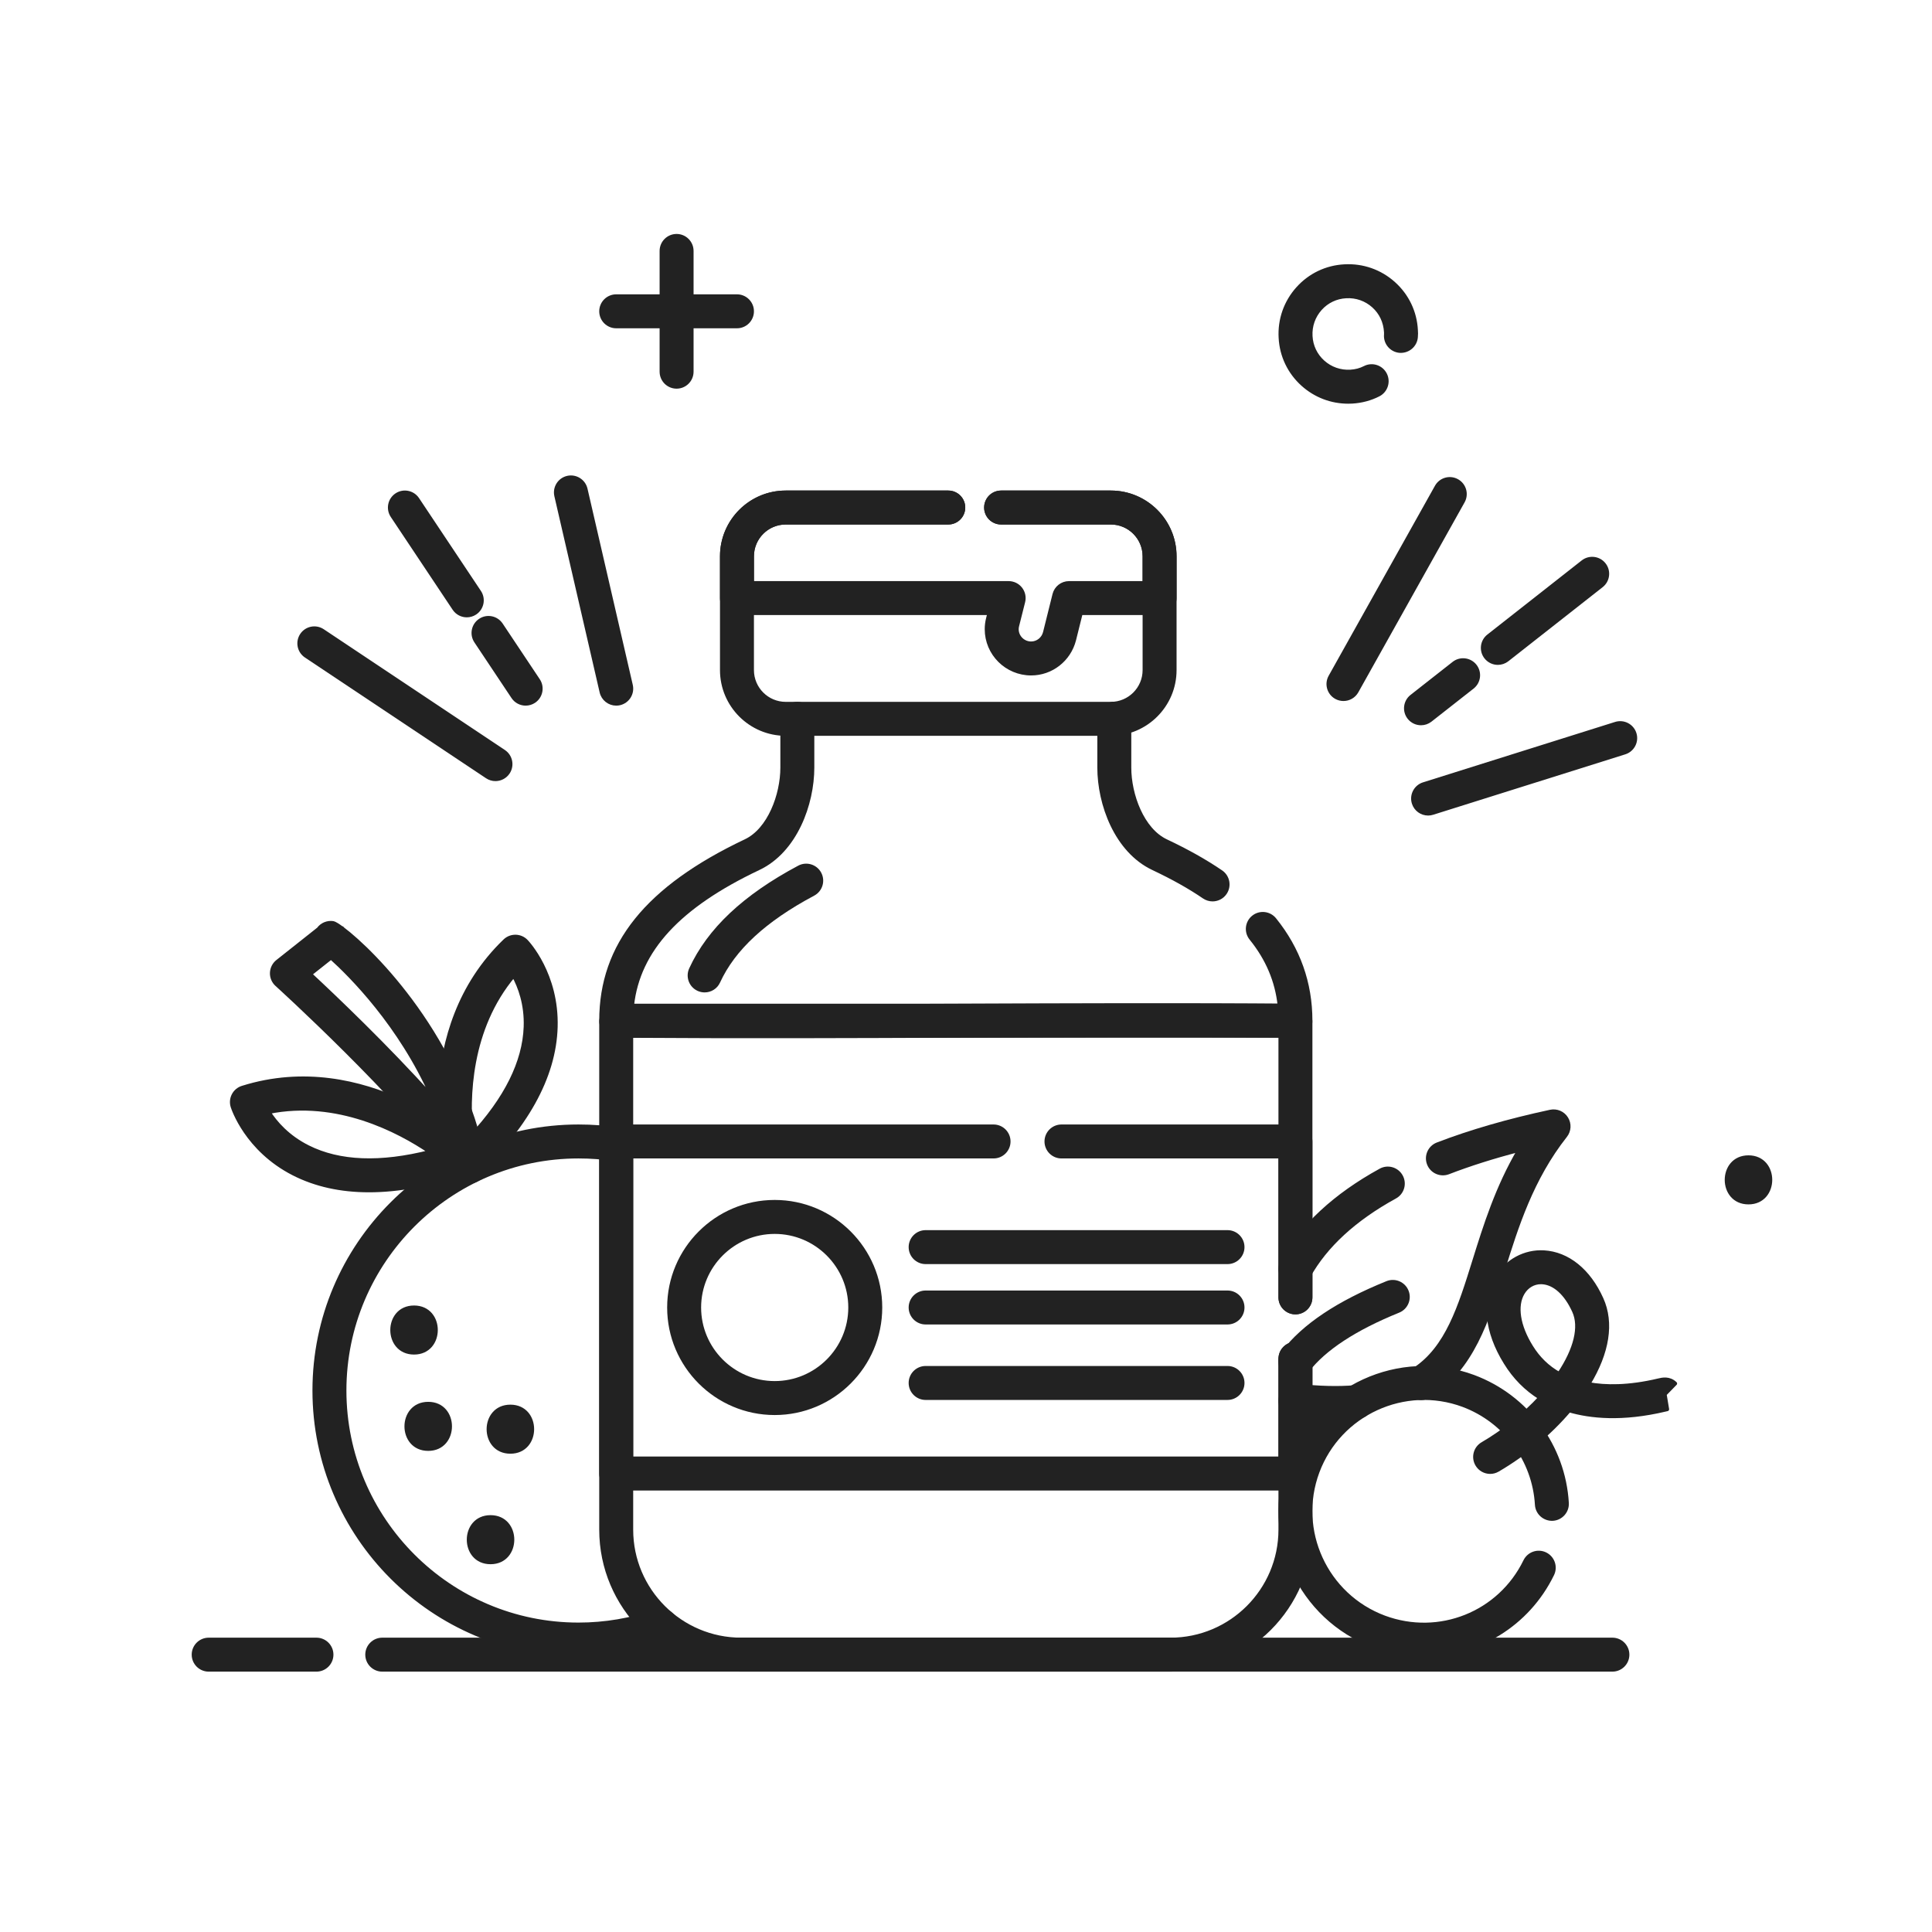
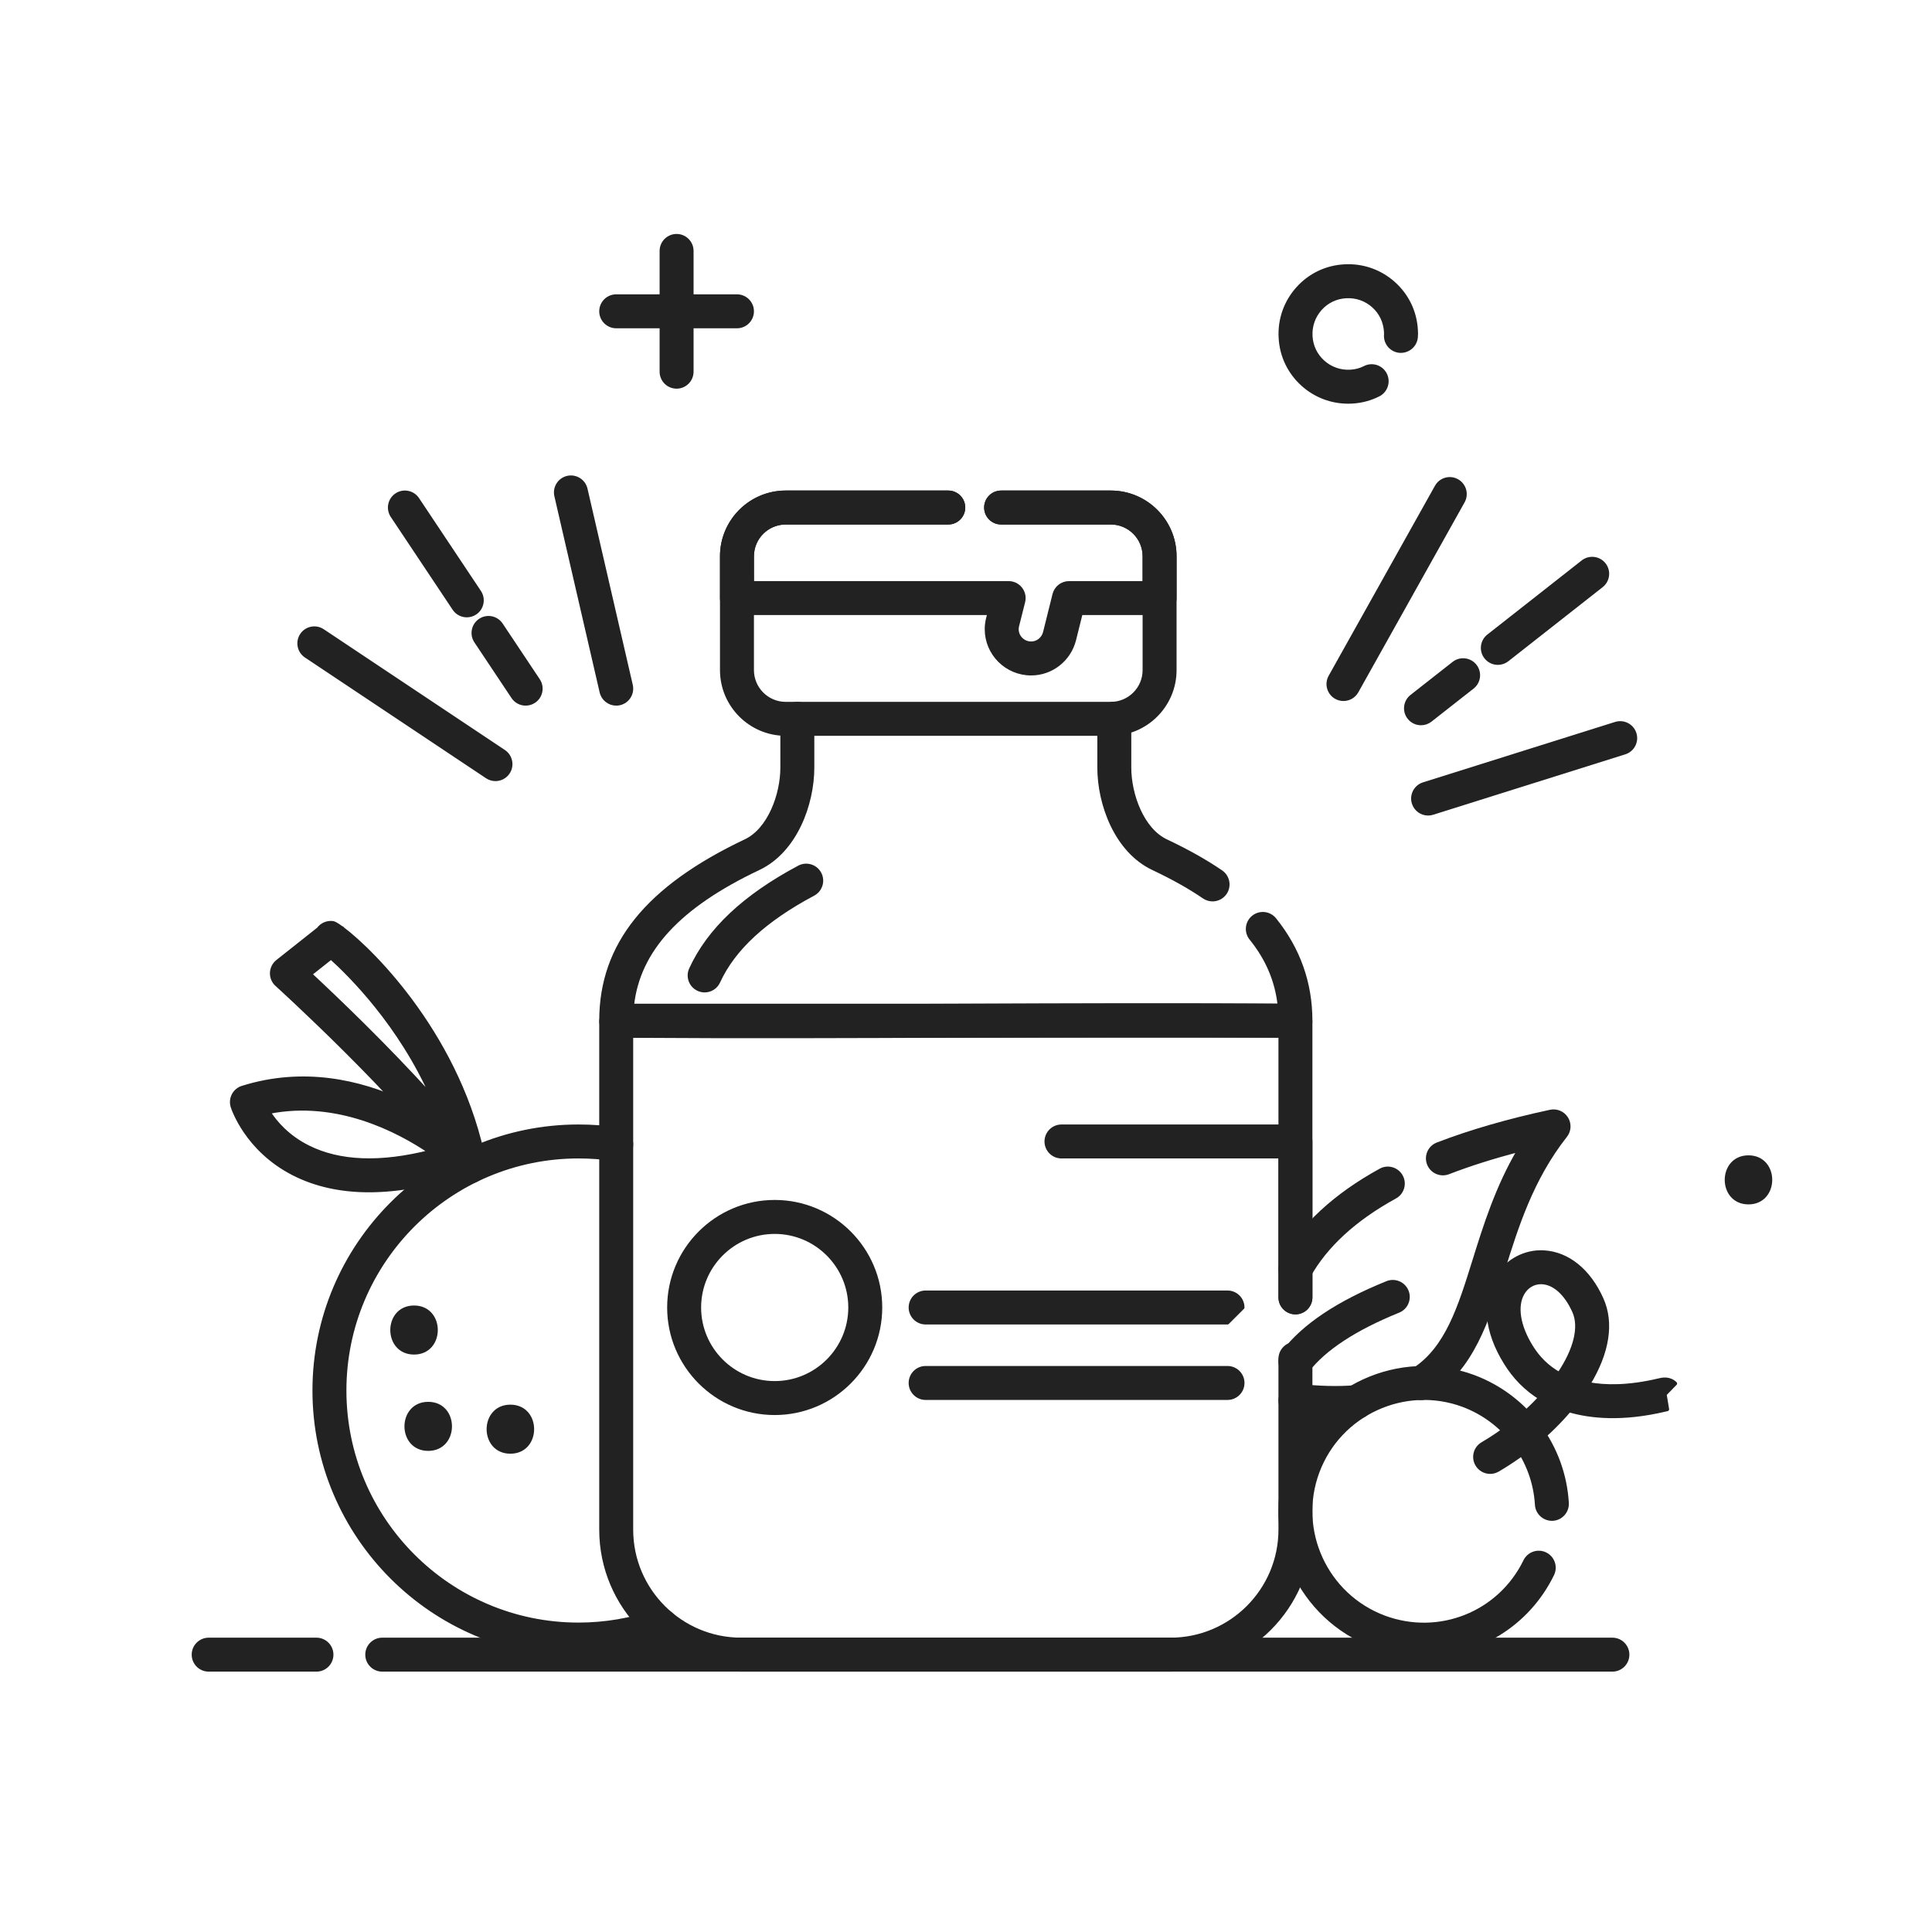
<svg xmlns="http://www.w3.org/2000/svg" width="100%" height="100%" viewBox="0 0 512 512" version="1.1" xml:space="preserve" style="fill-rule:evenodd;clip-rule:evenodd;stroke-linejoin:round;stroke-miterlimit:2;">
  <g>
    <g>
      <path d="M377.37,438.532C372.95,438.532 368.458,437.756 364.074,436.132C344.406,428.8 334.362,406.884 341.674,387.264C348.986,367.644 370.91,357.596 390.53,364.868C404.678,370.164 414.378,383.284 415.258,398.304C415.386,400.508 413.702,402.4 411.498,402.532C409.302,402.636 407.402,400.976 407.27,398.772C406.578,386.912 398.914,376.548 387.742,372.364C372.258,366.628 354.946,374.564 349.17,390.056C343.402,405.54 351.338,422.844 366.858,428.632C381.378,434.016 397.422,427.596 404.186,413.708C405.154,411.72 407.546,410.888 409.534,411.864C411.522,412.832 412.346,415.224 411.378,417.212C404.85,430.616 391.494,438.532 377.37,438.532Z" style="fill:rgb(34,34,34);fill-rule:nonzero;stroke:rgb(34,34,34);stroke-width:1px;" />
    </g>
    <g>
      <path d="M394.906,390.1C393.53,390.1 392.19,389.388 391.446,388.112C390.334,386.204 390.978,383.756 392.886,382.644C398.458,379.396 403.826,375.072 408.146,370.408C404.434,368.112 401.362,365 398.974,361.116C393.882,352.92 393.042,344.696 396.682,338.568C399.314,334.14 404.114,331.576 409.126,331.852C415.482,332.212 421.058,336.72 424.43,344.22C427.294,350.56 426.05,358.436 420.954,366.784C425.402,367.6 431.51,367.708 439.526,365.8C440.51,365.56 442.358,365.124 443.95,366.652L438.366,372.38L441.182,369.536L441.834,373.472L441.382,373.576C429.878,376.316 421.454,375.412 415.854,373.78C410.694,379.852 404.062,385.388 396.918,389.552C396.283,389.924 395.59,390.1 394.906,390.1ZM408.358,339.828C406.398,339.828 404.622,340.868 403.562,342.652C401.53,346.072 402.358,351.404 405.782,356.908C407.678,359.992 410.162,362.396 413.19,364.084C417.558,357.56 419.002,351.624 417.142,347.504C415.034,342.816 411.95,340.024 408.678,339.836C408.566,339.836 408.462,339.828 408.358,339.828Z" style="fill:rgb(34,34,34);fill-rule:nonzero;stroke:rgb(34,34,34);stroke-width:1px;" />
    </g>
    <g>
      <g>
        <path d="M343.298,340.26C342.642,340.26 341.978,340.096 341.362,339.76C339.43,338.688 338.734,336.252 339.806,334.32C345.034,324.904 353.798,316.776 365.862,310.156C367.79,309.084 370.23,309.8 371.29,311.74C372.354,313.676 371.646,316.108 369.706,317.168C358.986,323.052 351.282,330.128 346.798,338.204C346.07,339.516 344.706,340.26 343.298,340.26Z" style="fill:rgb(34,34,34);fill-rule:nonzero;stroke:rgb(34,34,34);stroke-width:1px;" />
      </g>
      <g>
        <path d="M353.874,375.812C350.494,375.812 346.85,375.592 342.866,375.156C340.67,374.916 339.086,372.94 339.326,370.744C339.566,368.544 341.55,366.984 343.738,367.204C349.638,367.852 354.662,367.972 359.118,367.596C361.33,367.376 363.254,369.036 363.446,371.236C363.638,373.436 362.006,375.376 359.806,375.564C357.914,375.728 355.947,375.812 353.874,375.812Z" style="fill:rgb(34,34,34);fill-rule:nonzero;stroke:rgb(34,34,34);stroke-width:1px;" />
      </g>
      <g>
        <path d="M376.622,370.54C374.414,370.54 372.582,368.748 372.582,366.54C372.582,364.932 373.51,363.544 374.87,362.908C383.506,357.168 386.846,346.464 390.702,334.092C393.578,324.868 396.75,314.692 402.594,304.764C395.754,306.544 389.474,308.532 383.826,310.712C381.758,311.5 379.446,310.48 378.654,308.42C377.858,306.356 378.886,304.044 380.946,303.248C389.626,299.904 399.694,296.992 410.866,294.592C412.522,294.24 414.21,294.956 415.102,296.388C415.994,297.82 415.894,299.656 414.85,300.98C405.862,312.368 401.866,325.176 398.342,336.476C394.142,349.948 390.178,362.668 378.77,369.916C378.126,370.324 377.382,370.54 376.622,370.54Z" style="fill:rgb(34,34,34);fill-rule:nonzero;stroke:rgb(34,34,34);stroke-width:1px;" />
      </g>
      <g>
        <path d="M343.298,364.78C342.446,364.78 341.586,364.508 340.858,363.948C339.106,362.6 338.782,360.088 340.13,358.34C345.566,351.284 354.55,345.28 367.598,339.992C369.646,339.16 371.978,340.148 372.806,342.196C373.638,344.244 372.65,346.576 370.602,347.404C359.074,352.076 350.95,357.396 346.466,363.22C345.682,364.244 344.499,364.78 343.298,364.78Z" style="fill:rgb(34,34,34);fill-rule:nonzero;stroke:rgb(34,34,34);stroke-width:1px;" />
      </g>
    </g>
    <g>
      <g>
        <path d="M179.303,102.5C177.095,102.5 175.303,100.708 175.303,98.5L175.303,66.5C175.303,64.292 177.095,62.5 179.303,62.5C181.511,62.5 183.303,64.292 183.303,66.5L183.303,98.5C183.303,100.708 181.51,102.5 179.303,102.5Z" style="fill:rgb(34,34,34);fill-rule:nonzero;stroke:rgb(34,34,34);stroke-width:1px;" />
      </g>
      <g>
        <path d="M195.303,86.5L163.303,86.5C161.095,86.5 159.303,84.708 159.303,82.5C159.303,80.292 161.095,78.5 163.303,78.5L195.303,78.5C197.511,78.5 199.303,80.292 199.303,82.5C199.303,84.708 197.51,86.5 195.303,86.5Z" style="fill:rgb(34,34,34);fill-rule:nonzero;stroke:rgb(34,34,34);stroke-width:1px;" />
      </g>
    </g>
    <g>
      <path d="M357.29,106.484C352.826,106.484 348.598,104.868 345.266,101.88C341.698,98.68 339.594,94.288 339.35,89.508C339.078,84.696 340.698,80.06 343.926,76.464C347.126,72.896 351.518,70.796 356.298,70.548C361.114,70.28 365.75,71.9 369.342,75.124C372.91,78.324 375.014,82.716 375.258,87.496C375.31,88.028 375.31,88.704 375.246,89.376C375.05,91.572 373.114,93.168 370.91,93.008C368.71,92.812 367.082,90.868 367.278,88.672C367.294,88.468 367.294,88.264 367.278,88.06C367.13,85.276 365.97,82.852 363.998,81.08C362.002,79.288 359.43,78.384 356.73,78.54C354.074,78.676 351.646,79.84 349.878,81.812C348.086,83.812 347.182,86.392 347.338,89.08C347.474,91.736 348.638,94.164 350.61,95.932C352.606,97.724 355.19,98.624 357.878,98.472C359.274,98.388 360.526,98.056 361.678,97.464C363.642,96.452 366.054,97.232 367.062,99.2C368.066,101.164 367.294,103.576 365.326,104.584C363.202,105.672 360.854,106.304 358.35,106.456C357.994,106.472 357.642,106.484 357.29,106.484Z" style="fill:rgb(34,34,34);fill-rule:nonzero;stroke:rgb(34,34,34);stroke-width:1px;" />
    </g>
    <g>
-       <path d="M122.127,313.48C121.747,313.48 121.363,313.424 120.987,313.312C119.635,312.908 118.591,311.824 118.247,310.456C117.863,308.94 109.163,273.024 133.795,249.328C135.387,247.8 137.923,247.844 139.451,249.436C139.787,249.784 147.691,258.168 147.283,272.188C146.895,285.476 139.347,299.008 124.843,312.416C124.09,313.108 123.118,313.48 122.127,313.48ZM136.127,258.532C124.223,272.692 123.911,291.048 124.875,301.108C134.107,291.176 138.943,281.456 139.279,272.144C139.495,266.092 137.73,261.456 136.127,258.532Z" style="fill:rgb(34,34,34);fill-rule:nonzero;stroke:rgb(34,34,34);stroke-width:1px;" />
-     </g>
+       </g>
    <g>
      <path d="M97.794,315.472C90.298,315.472 83.626,313.996 77.826,311.044C65.33,304.68 61.77,293.724 61.622,293.26C61.302,292.248 61.402,291.152 61.89,290.208C62.382,289.268 63.226,288.56 64.238,288.244C96.838,278.004 124.182,302.864 125.33,303.928C126.366,304.888 126.818,306.32 126.522,307.7C126.226,309.08 125.222,310.2 123.886,310.652C114.33,313.864 105.614,315.472 97.794,315.472ZM71.199,294.704C72.991,297.512 76.211,301.284 81.631,303.996C89.963,308.172 100.807,308.588 113.955,305.256C105.59,299.584 89.334,291.044 71.199,294.704Z" style="fill:rgb(34,34,34);fill-rule:nonzero;stroke:rgb(34,34,34);stroke-width:1px;" />
    </g>
    <g>
      <path d="M124.487,313.124C123.239,313.124 122.027,312.54 121.255,311.484C105.907,290.472 73.671,261.204 73.347,260.912C72.475,260.124 71.995,258.992 72.035,257.816C72.075,256.64 72.627,255.544 73.547,254.812L84.411,246.204C85.283,245.008 86.763,244.384 88.255,244.596C88.611,244.648 89.435,245.124 90.615,245.996L90.663,245.956C90.727,246.028 90.787,246.096 90.847,246.172C98.927,252.244 122.127,275.416 128.411,308.38C128.759,310.216 127.791,312.052 126.075,312.8C125.562,313.016 125.022,313.124 124.487,313.124ZM82.19,258.168C88.55,264.084 102.442,277.292 114.59,290.824C106.142,271.572 92.842,258.372 87.734,253.776L82.19,258.168Z" style="fill:rgb(34,34,34);fill-rule:nonzero;stroke:rgb(34,34,34);stroke-width:1px;" />
    </g>
    <g>
      <path d="M153.303,438.5C114.707,438.5 83.303,407.096 83.303,368.5C83.303,329.904 114.707,298.5 153.303,298.5C157.007,298.5 160.583,298.772 163.935,299.312C166.115,299.66 167.603,301.712 167.251,303.896C166.903,306.08 164.835,307.56 162.667,307.212C159.735,306.74 156.583,306.5 153.303,306.5C119.115,306.5 91.303,334.312 91.303,368.5C91.303,402.688 119.115,430.5 153.303,430.5C160.331,430.5 167.247,429.324 173.859,427.004C175.935,426.272 178.227,427.368 178.959,429.456C179.691,431.54 178.591,433.824 176.507,434.556C169.047,437.172 161.235,438.5 153.303,438.5Z" style="fill:rgb(34,34,34);fill-rule:nonzero;stroke:rgb(34,34,34);stroke-width:1px;" />
    </g>
    <g>
      <g>
        <path d="M109.727,358.472C117.447,358.472 117.463,346.472 109.727,346.472C102.007,346.472 101.994,358.472 109.727,358.472Z" style="fill:rgb(34,34,34);fill-rule:nonzero;stroke:rgb(34,34,34);stroke-width:1px;" />
      </g>
    </g>
    <g>
      <g>
        <path d="M113.482,384C121.202,384 121.218,372 113.482,372C105.762,372 105.746,384 113.482,384Z" style="fill:rgb(34,34,34);fill-rule:nonzero;stroke:rgb(34,34,34);stroke-width:1px;" />
      </g>
    </g>
    <g>
      <g>
        <path d="M135.255,384.748C142.975,384.748 142.991,372.748 135.255,372.748C127.534,372.748 127.522,384.748 135.255,384.748Z" style="fill:rgb(34,34,34);fill-rule:nonzero;stroke:rgb(34,34,34);stroke-width:1px;" />
      </g>
    </g>
    <g>
      <g>
-         <path d="M129.999,414.032C137.719,414.032 137.735,402.032 129.999,402.032C122.278,402.032 122.267,414.032 129.999,414.032Z" style="fill:rgb(34,34,34);fill-rule:nonzero;stroke:rgb(34,34,34);stroke-width:1px;" />
-       </g>
+         </g>
    </g>
    <g>
      <path d="M310.182,442.5L196.422,442.5C175.954,442.5 159.302,425.848 159.302,405.38L159.302,270.94C159.302,268.492 161.294,266.5 163.742,266.5C194.122,266.74 224.658,266.616 254.186,266.5C283.374,266.384 313.546,266.256 342.898,266.5C345.31,266.5 347.302,268.492 347.302,270.94L347.302,343.82C347.302,346.028 345.51,347.82 343.302,347.82C341.094,347.82 339.302,346.028 339.302,343.82L339.302,274.472C311.09,274.272 282.202,274.388 254.218,274.5C225.826,274.616 196.522,274.732 167.302,274.528L167.302,405.38C167.302,421.436 180.366,434.5 196.422,434.5L310.182,434.5C326.238,434.5 339.302,421.436 339.302,405.38L339.302,360.1C339.302,357.892 341.094,356.1 343.302,356.1C345.51,356.1 347.302,357.892 347.302,360.1L347.302,405.38C347.302,425.848 330.65,442.5 310.182,442.5ZM342.806,274.5L342.866,274.5L342.806,274.5Z" style="fill:rgb(34,34,34);fill-rule:nonzero;stroke:rgb(34,34,34);stroke-width:1px;" />
    </g>
    <g>
      <path d="M186.739,262.5C186.179,262.5 185.615,262.384 185.071,262.136C183.063,261.216 182.183,258.84 183.103,256.832C187.887,246.408 197.267,237.584 211.775,229.848C213.727,228.812 216.147,229.552 217.187,231.5C218.223,233.448 217.487,235.872 215.535,236.912C202.627,243.788 194.395,251.396 190.367,260.168C189.707,261.636 188.255,262.5 186.739,262.5Z" style="fill:rgb(34,34,34);fill-rule:nonzero;stroke:rgb(34,34,34);stroke-width:1px;" />
    </g>
    <g>
      <path d="M321.339,238.38C320.563,238.38 319.775,238.152 319.087,237.684C315.291,235.088 310.879,232.612 305.599,230.116C295.775,225.48 291.303,213.028 291.303,203.42L291.303,190.46C291.303,188.252 293.095,186.46 295.303,186.46C297.511,186.46 299.303,188.252 299.303,190.46L299.303,203.42C299.303,210.632 302.707,219.908 309.011,222.884C314.679,225.564 319.451,228.244 323.599,231.08C325.423,232.328 325.891,234.816 324.643,236.64C323.87,237.772 322.615,238.38 321.339,238.38Z" style="fill:rgb(34,34,34);fill-rule:nonzero;stroke:rgb(34,34,34);stroke-width:1px;" />
    </g>
    <g>
      <path d="M343.302,274.5L163.302,274.5C161.094,274.5 159.302,272.708 159.302,270.5C159.302,250.396 171.47,235.268 197.59,222.884C203.898,219.908 207.302,210.632 207.302,203.42L207.302,190.5C207.302,188.292 209.094,186.5 211.302,186.5C213.51,186.5 215.302,188.292 215.302,190.5L215.302,203.42C215.302,213.028 210.83,225.48 201.01,230.116C179.894,240.124 169.134,251.768 167.518,266.5L339.094,266.5C338.39,259.936 335.902,254.08 331.55,248.692C330.162,246.976 330.43,244.456 332.146,243.068C333.862,241.68 336.382,241.948 337.77,243.664C344.094,251.492 347.302,260.52 347.302,270.5C347.302,272.708 345.51,274.5 343.302,274.5Z" style="fill:rgb(34,34,34);fill-rule:nonzero;stroke:rgb(34,34,34);stroke-width:1px;" />
    </g>
    <g>
      <path d="M273.262,178.5C266.754,178.5 261.462,173.224 261.462,166.74C261.462,165.788 261.578,164.856 261.822,163.888L262.17,162.5L195.302,162.5C193.094,162.5 191.302,160.708 191.302,158.5L191.302,147.42C191.302,138.088 198.89,130.5 208.222,130.5L251.302,130.5C253.51,130.5 255.302,132.292 255.302,134.5C255.302,136.708 253.51,138.5 251.302,138.5L208.222,138.5C203.302,138.5 199.302,142.5 199.302,147.42L199.302,154.5L267.302,154.5C268.534,154.5 269.698,155.068 270.458,156.04C271.214,157.012 271.482,158.28 271.182,159.476L269.582,165.836C269.498,166.168 269.462,166.44 269.462,166.74C269.462,168.812 271.166,170.5 273.262,170.5C274.974,170.5 276.474,169.32 276.906,167.628L279.418,157.536C279.866,155.752 281.466,154.5 283.302,154.5L303.302,154.5L303.302,147.42C303.302,142.5 299.298,138.5 294.382,138.5L265.302,138.5C263.094,138.5 261.302,136.708 261.302,134.5C261.302,132.292 263.094,130.5 265.302,130.5L294.382,130.5C303.714,130.5 311.302,138.088 311.302,147.42L311.302,158.5C311.302,160.708 309.51,162.5 307.302,162.5L286.43,162.5L284.666,169.584C283.318,174.844 278.63,178.5 273.262,178.5Z" style="fill:rgb(34,34,34);fill-rule:nonzero;stroke:rgb(34,34,34);stroke-width:1px;" />
    </g>
    <g>
      <path d="M294.382,194.5L208.222,194.5C198.89,194.5 191.302,186.912 191.302,177.58L191.302,147.42C191.302,138.088 198.89,130.5 208.222,130.5L251.302,130.5C253.51,130.5 255.302,132.292 255.302,134.5C255.302,136.708 253.51,138.5 251.302,138.5L208.222,138.5C203.302,138.5 199.302,142.5 199.302,147.42L199.302,177.58C199.302,182.5 203.302,186.5 208.222,186.5L294.382,186.5C299.298,186.5 303.302,182.5 303.302,177.58L303.302,147.42C303.302,142.5 299.298,138.5 294.382,138.5L265.302,138.5C263.094,138.5 261.302,136.708 261.302,134.5C261.302,132.292 263.094,130.5 265.302,130.5L294.382,130.5C303.714,130.5 311.302,138.088 311.302,147.42L311.302,177.58C311.302,186.912 303.714,194.5 294.382,194.5Z" style="fill:rgb(34,34,34);fill-rule:nonzero;stroke:rgb(34,34,34);stroke-width:1px;" />
    </g>
    <g>
      <path d="M343.302,347.82C341.094,347.82 339.302,346.028 339.302,343.82L339.302,306.5L281.302,306.5C279.094,306.5 277.302,304.708 277.302,302.5C277.302,300.292 279.094,298.5 281.302,298.5L343.302,298.5C345.51,298.5 347.302,300.292 347.302,302.5L347.302,343.82C347.302,346.028 345.51,347.82 343.302,347.82Z" style="fill:rgb(34,34,34);fill-rule:nonzero;stroke:rgb(34,34,34);stroke-width:1px;" />
    </g>
    <g>
-       <path d="M343.302,394.5L163.302,394.5C161.094,394.5 159.302,392.708 159.302,390.5L159.302,302.5C159.302,300.292 161.094,298.5 163.302,298.5L263.302,298.5C265.51,298.5 267.302,300.292 267.302,302.5C267.302,304.708 265.51,306.5 263.302,306.5L167.302,306.5L167.302,386.5L339.302,386.5L339.302,360.1C339.302,357.892 341.094,356.1 343.302,356.1C345.51,356.1 347.302,357.892 347.302,360.1L347.302,390.5C347.302,392.708 345.51,394.5 343.302,394.5Z" style="fill:rgb(34,34,34);fill-rule:nonzero;stroke:rgb(34,34,34);stroke-width:1px;" />
-     </g>
+       </g>
    <g>
      <path d="M205.303,374.5C189.863,374.5 177.303,361.94 177.303,346.5C177.303,331.06 189.863,318.5 205.303,318.5C220.743,318.5 233.303,331.06 233.303,346.5C233.303,361.94 220.743,374.5 205.303,374.5ZM205.303,326.5C194.275,326.5 185.303,335.472 185.303,346.5C185.303,357.528 194.275,366.5 205.303,366.5C216.331,366.5 225.303,357.528 225.303,346.5C225.303,335.472 216.331,326.5 205.303,326.5Z" style="fill:rgb(34,34,34);fill-rule:nonzero;stroke:rgb(34,34,34);stroke-width:1px;" />
    </g>
    <g>
-       <path d="M325.302,350.5L245.302,350.5C243.094,350.5 241.302,348.708 241.302,346.5C241.302,344.292 243.094,342.5 245.302,342.5L325.302,342.5C327.51,342.5 329.302,344.292 329.302,346.5C329.302,348.708 327.51,350.5 325.302,350.5Z" style="fill:rgb(34,34,34);fill-rule:nonzero;stroke:rgb(34,34,34);stroke-width:1px;" />
+       <path d="M325.302,350.5L245.302,350.5C243.094,350.5 241.302,348.708 241.302,346.5C241.302,344.292 243.094,342.5 245.302,342.5L325.302,342.5C327.51,342.5 329.302,344.292 329.302,346.5Z" style="fill:rgb(34,34,34);fill-rule:nonzero;stroke:rgb(34,34,34);stroke-width:1px;" />
    </g>
    <g>
      <path d="M325.302,370.5L245.302,370.5C243.094,370.5 241.302,368.708 241.302,366.5C241.302,364.292 243.094,362.5 245.302,362.5L325.302,362.5C327.51,362.5 329.302,364.292 329.302,366.5C329.302,368.708 327.51,370.5 325.302,370.5Z" style="fill:rgb(34,34,34);fill-rule:nonzero;stroke:rgb(34,34,34);stroke-width:1px;" />
    </g>
    <g>
-       <path d="M325.302,334.5L245.302,334.5C243.094,334.5 241.302,332.708 241.302,330.5C241.302,328.292 243.094,326.5 245.302,326.5L325.302,326.5C327.51,326.5 329.302,328.292 329.302,330.5C329.302,332.708 327.51,334.5 325.302,334.5Z" style="fill:rgb(34,34,34);fill-rule:nonzero;stroke:rgb(34,34,34);stroke-width:1px;" />
-     </g>
+       </g>
    <g>
      <path d="M83.862,442.5L55.302,442.5C53.094,442.5 51.302,440.708 51.302,438.5C51.302,436.292 53.094,434.5 55.302,434.5L83.862,434.5C86.07,434.5 87.862,436.292 87.862,438.5C87.862,440.708 86.07,442.5 83.862,442.5Z" style="fill:rgb(34,34,34);fill-rule:nonzero;stroke:rgb(34,34,34);stroke-width:1px;" />
    </g>
    <g>
      <path d="M427.302,442.5L101.302,442.5C99.094,442.5 97.302,440.708 97.302,438.5C97.302,436.292 99.094,434.5 101.302,434.5L427.302,434.5C429.51,434.5 431.302,436.292 431.302,438.5C431.302,440.708 429.51,442.5 427.302,442.5Z" style="fill:rgb(34,34,34);fill-rule:nonzero;stroke:rgb(34,34,34);stroke-width:1px;" />
    </g>
    <g>
      <g>
        <path d="M463.366,318.676C471.086,318.676 471.102,306.676 463.366,306.676C455.646,306.676 455.634,318.676 463.366,318.676Z" style="fill:rgb(34,34,34);fill-rule:nonzero;stroke:rgb(34,34,34);stroke-width:1px;" />
      </g>
    </g>
    <g>
      <g>
        <path d="M163.299,186.5C161.479,186.5 159.831,185.252 159.403,183.4L147.403,131.4C146.907,129.244 148.247,127.1 150.403,126.6C152.543,126.108 154.703,127.444 155.203,129.6L167.203,181.6C167.699,183.756 166.359,185.9 164.203,186.4C163.898,186.468 163.599,186.5 163.299,186.5Z" style="fill:rgb(34,34,34);fill-rule:nonzero;stroke:rgb(34,34,34);stroke-width:1px;" />
      </g>
      <g>
        <path d="M139.307,186.5C138.015,186.5 136.747,185.876 135.975,184.72L126.135,169.96C124.911,168.124 125.407,165.636 127.243,164.412C129.079,163.18 131.559,163.68 132.791,165.52L142.631,180.28C143.855,182.116 143.359,184.604 141.523,185.828C140.839,186.284 140.067,186.5 139.307,186.5Z" style="fill:rgb(34,34,34);fill-rule:nonzero;stroke:rgb(34,34,34);stroke-width:1px;" />
      </g>
      <g>
        <path d="M123.707,163.1C122.415,163.1 121.147,162.476 120.375,161.32L103.975,136.72C102.751,134.88 103.247,132.396 105.083,131.172C106.915,129.944 109.403,130.444 110.631,132.28L127.031,156.88C128.255,158.716 127.759,161.204 125.923,162.428C125.239,162.884 124.47,163.1 123.707,163.1Z" style="fill:rgb(34,34,34);fill-rule:nonzero;stroke:rgb(34,34,34);stroke-width:1px;" />
      </g>
      <g>
        <path d="M131.299,206.5C130.539,206.5 129.767,206.284 129.083,205.828L81.083,173.828C79.247,172.604 78.751,170.12 79.975,168.28C81.199,166.44 83.679,165.944 85.523,167.172L133.523,199.172C135.359,200.396 135.855,202.88 134.631,204.72C133.859,205.876 132.59,206.5 131.299,206.5Z" style="fill:rgb(34,34,34);fill-rule:nonzero;stroke:rgb(34,34,34);stroke-width:1px;" />
      </g>
    </g>
    <g>
      <g>
        <path d="M378.462,215.628C376.762,215.628 375.186,214.536 374.646,212.824C373.982,210.72 375.154,208.472 377.262,207.808L428.17,191.796C430.266,191.14 432.522,192.304 433.186,194.412C433.846,196.516 432.674,198.764 430.57,199.428L379.662,215.44C379.266,215.568 378.862,215.628 378.462,215.628Z" style="fill:rgb(34,34,34);fill-rule:nonzero;stroke:rgb(34,34,34);stroke-width:1px;" />
      </g>
      <g>
        <path d="M376.582,191.7C375.398,191.7 374.222,191.176 373.434,190.172C372.07,188.432 372.374,185.92 374.11,184.556L385.27,175.796C387.002,174.436 389.518,174.736 390.886,176.472C392.25,178.212 391.946,180.724 390.21,182.088L379.05,190.848C378.318,191.42 377.451,191.7 376.582,191.7Z" style="fill:rgb(34,34,34);fill-rule:nonzero;stroke:rgb(34,34,34);stroke-width:1px;" />
      </g>
      <g>
        <path d="M396.947,175.7C395.763,175.7 394.591,175.176 393.799,174.172C392.435,172.436 392.735,169.92 394.475,168.556L419.475,148.916C421.215,147.556 423.723,147.852 425.091,149.592C426.455,151.328 426.155,153.844 424.415,155.208L399.415,174.848C398.682,175.42 397.81,175.7 396.947,175.7Z" style="fill:rgb(34,34,34);fill-rule:nonzero;stroke:rgb(34,34,34);stroke-width:1px;" />
      </g>
      <g>
        <path d="M356.03,185.276C355.37,185.276 354.698,185.112 354.082,184.768C352.154,183.692 351.466,181.252 352.546,179.324L380.714,128.98C381.79,127.052 384.226,126.356 386.158,127.444C388.086,128.524 388.774,130.96 387.694,132.888L359.53,183.232C358.794,184.54 357.434,185.276 356.03,185.276Z" style="fill:rgb(34,34,34);fill-rule:nonzero;stroke:rgb(34,34,34);stroke-width:1px;" />
      </g>
    </g>
  </g>
</svg>